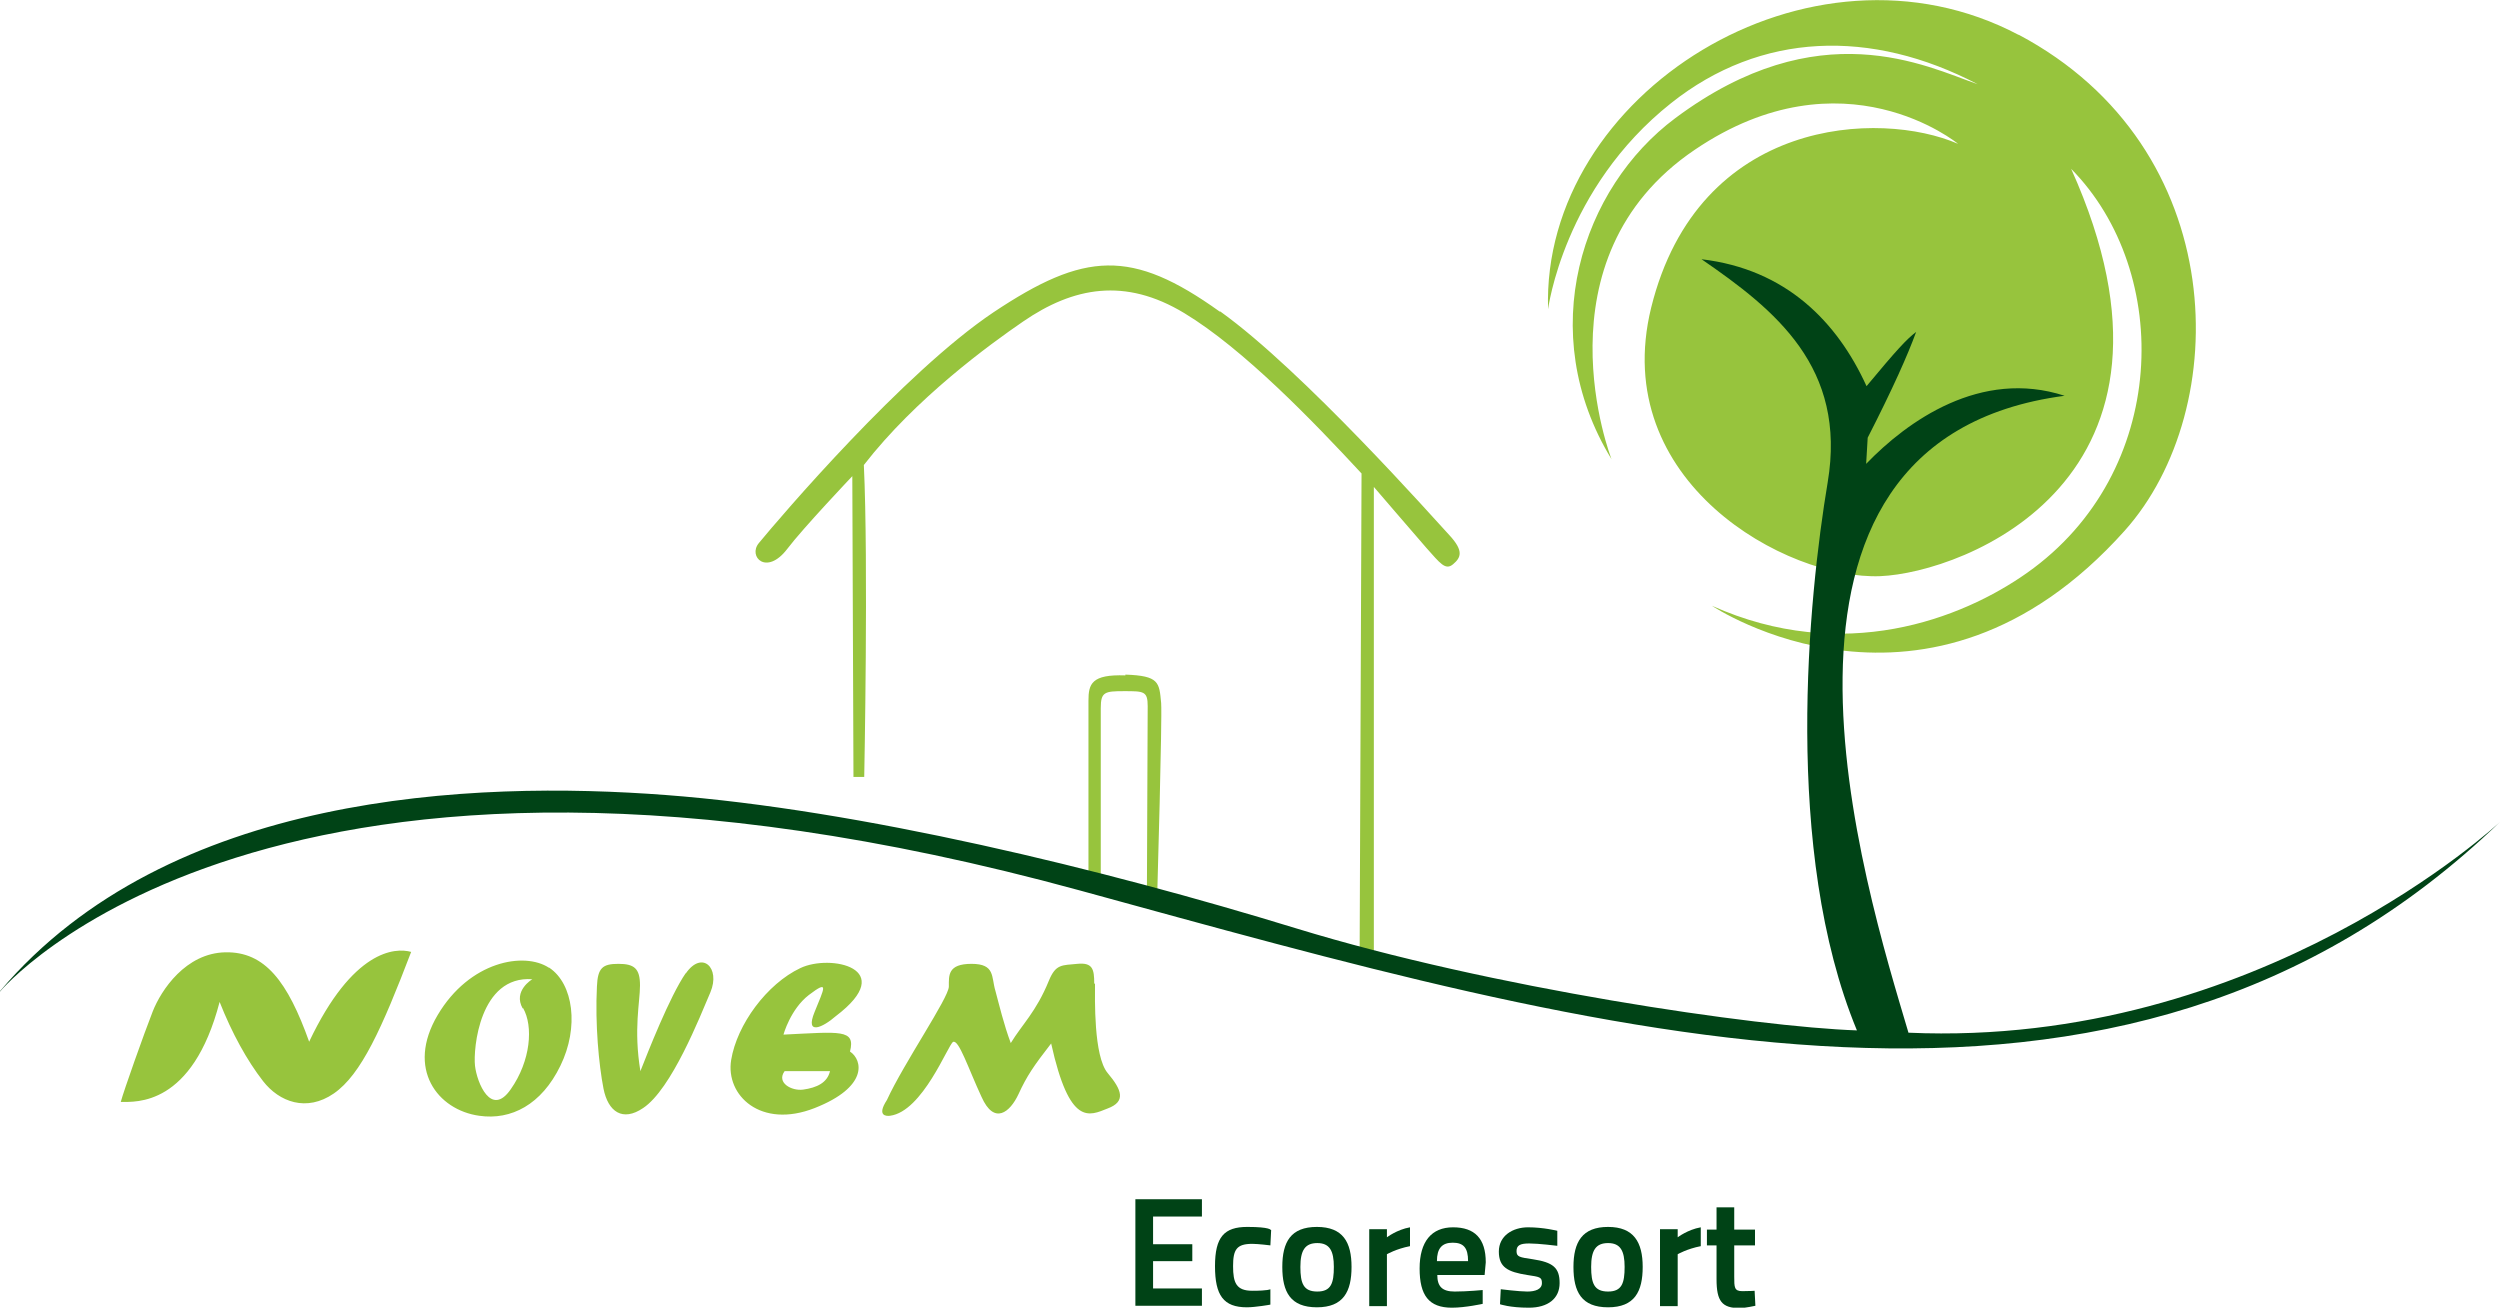
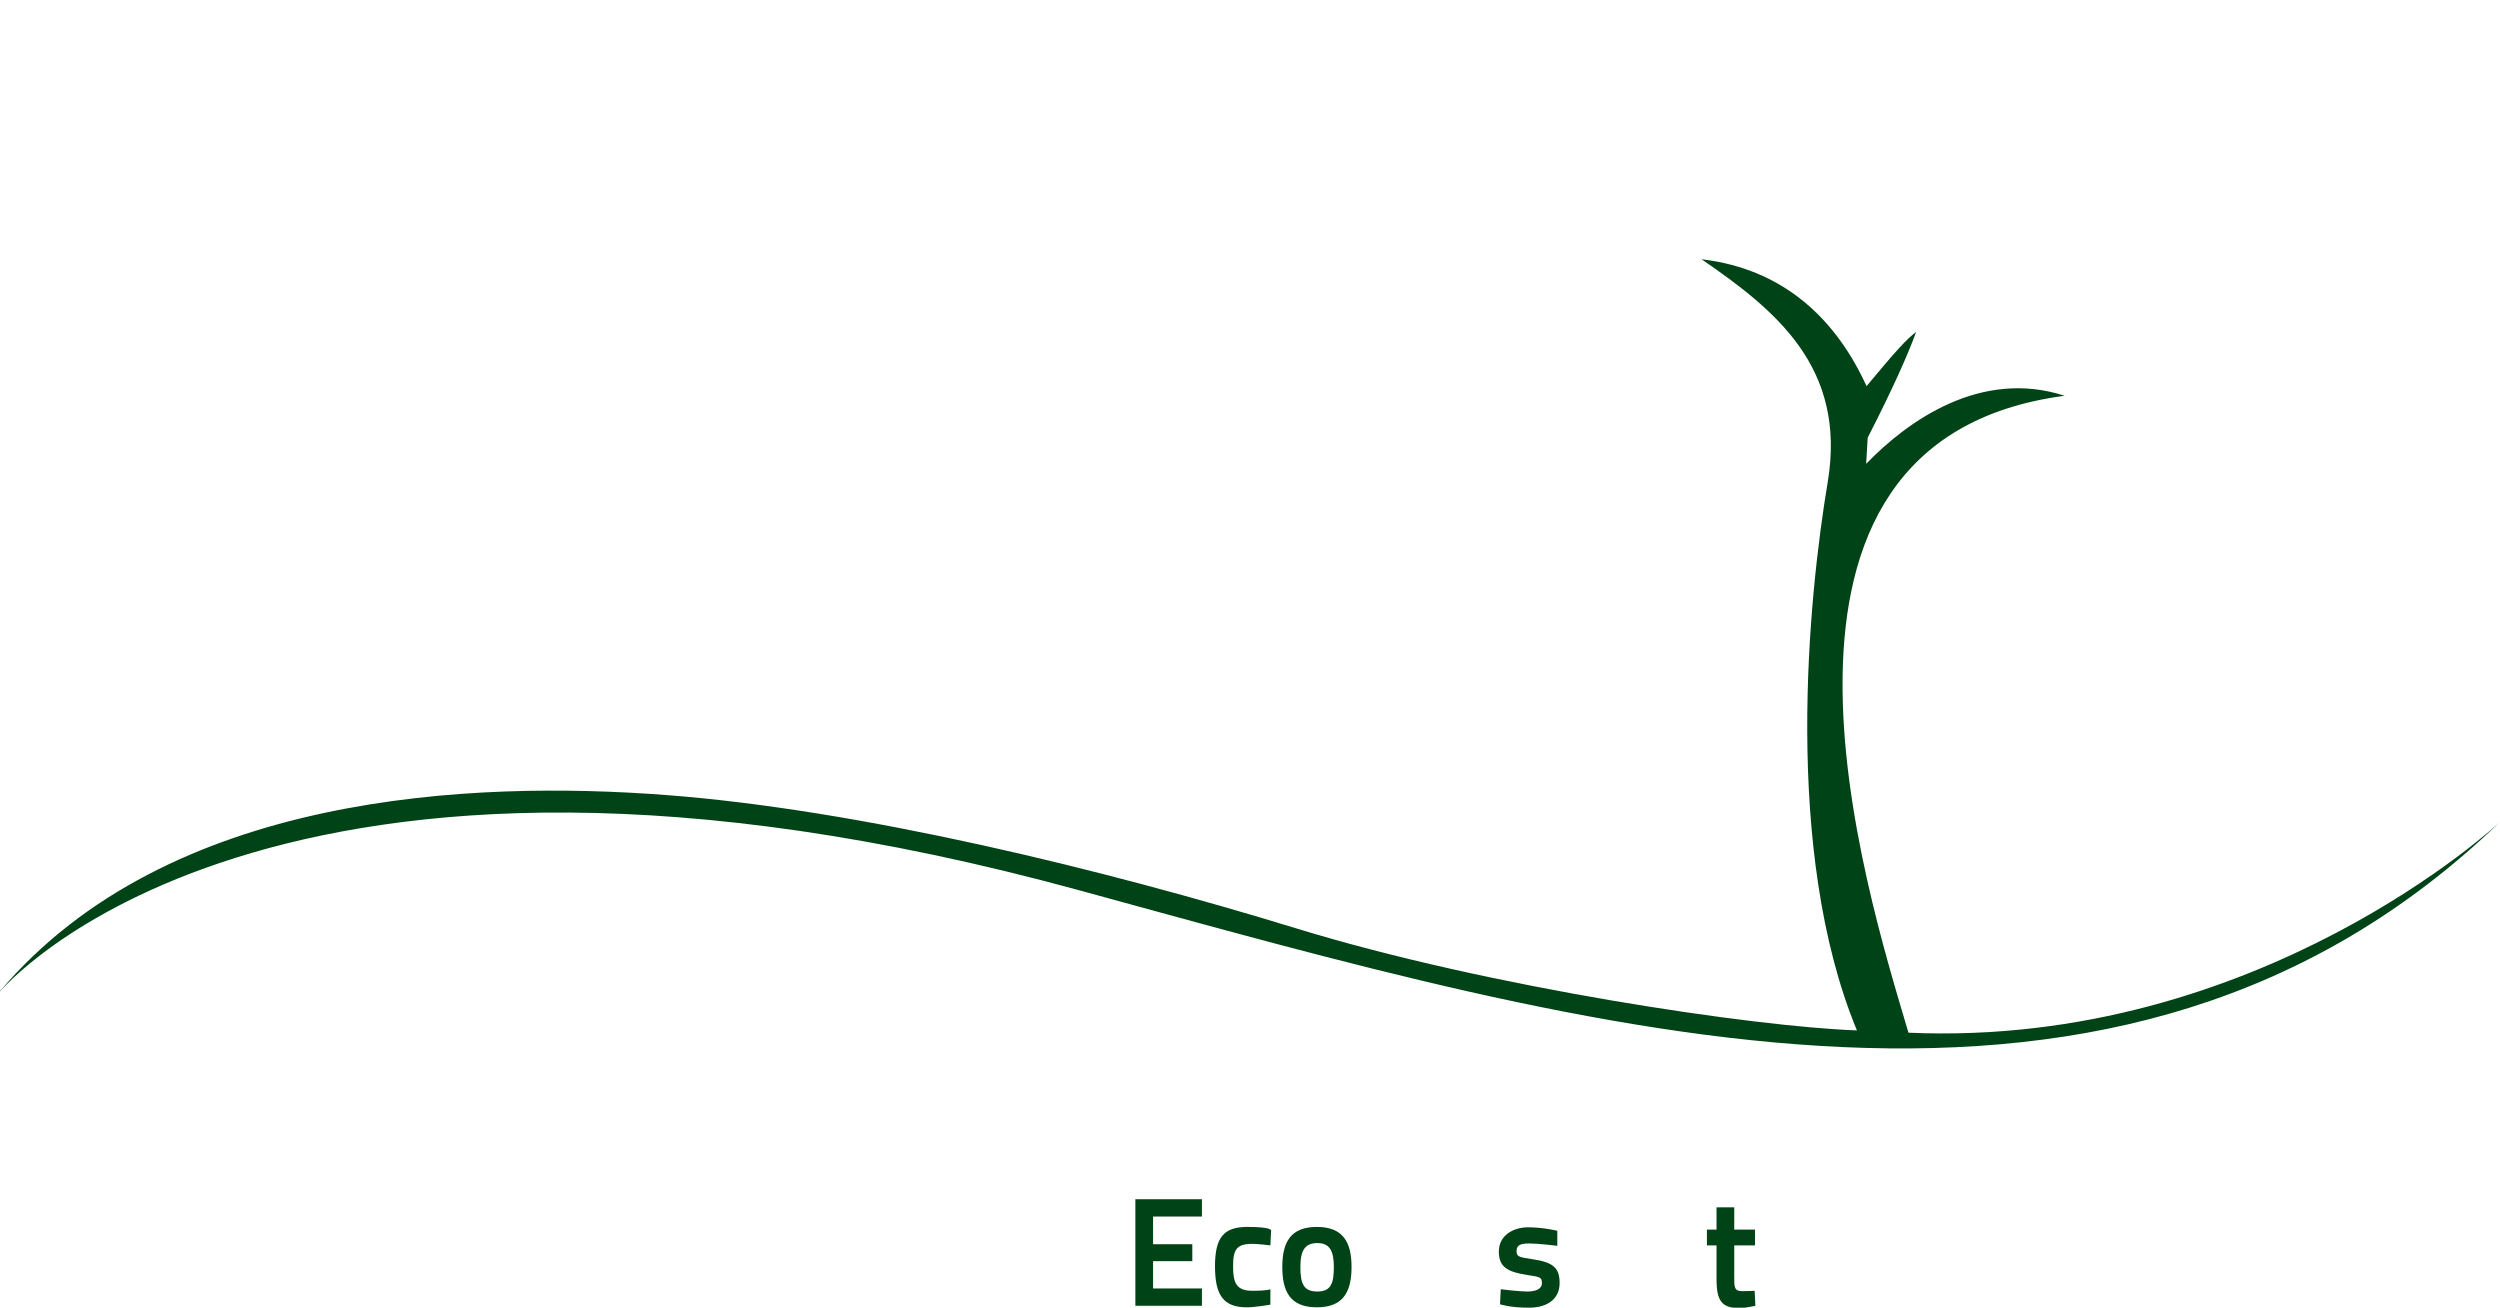
<svg xmlns="http://www.w3.org/2000/svg" id="Layer_1" version="1.1" viewBox="0 0 650 340">
  <defs>
    <style>
      .st0, .st1 {
        fill: #004316;
      }

      .st1, .st2 {
        fill-rule: evenodd;
      }

      .st2 {
        fill: #97c43d;
      }
    </style>
  </defs>
-   <path class="st2" d="M524.9,9.1c-54.4-28.8-124.2,15.4-122.4,71.3,0,0,4-31.4,32-53.6,23.3-18.5,52-19.4,79.7-4.9-13.5-4.7-41.3-19-78.6,8.8-24.3,18.1-36.8,55.6-16.6,88.7,0,0-20.4-52.1,21.7-80.5,38.6-26.1,68.4-1.5,68.4-1.5-20.2-8.8-67.5-7.1-79.8,42.6-11.1,45.3,35.3,70.8,59.6,69.8,21.5-.9,86-25,49.6-105.9,26.5,26.9,25.5,78.9-11.4,105-17.1,12.1-47.9,23.9-82,8.6,0,0,56.1,37.7,107.3-19.5,28.3-31.6,27.9-99.6-27.6-129l.1.1ZM317.1,81c-22.9-16.4-35.1-15.6-58.8.2-23.4,15.7-55.4,53.2-61,60-2.9,3.5,2,8.6,7.4,1.5,4-5.3,16.9-18.9,16.9-18.9l.3,78.2h2.8s1.1-55.9-.1-81.1c13.5-17.4,32.8-31.4,41.4-37.3,13.1-9,26.5-11.5,41.9-2.2s33.6,28.2,46.1,41.7l-.5,126.1,3.7,1v-123.6s10.3,12,13.7,15.9c3.5,3.9,4.9,5.9,6.9,4.2s2.9-3.4-1-7.6c-3.9-4.2-38-42.7-59.5-58.1h-.2ZM292.6,175.6c-8.8-.3-9.6,2.2-9.6,6.6v47.3l3.2.2v-45.6c0-4.2,1-4.4,6.1-4.4s6.1,0,6.1,3.9-.2,47.5-.2,47.5l2.7.8s1.3-45.2,1-49.1c-.5-5.4-.5-7.1-9.3-7.4v.2ZM80.4,270.9c-5.6-15.7-11.5-23.5-21.8-23.3s-16.7,9.8-18.9,15.4c-2.2,5.6-7.6,20.8-8.3,23.5,3.9,0,18.6,1.2,25.7-26,3.2,8.1,7.1,15.2,11.3,20.6,4.2,5.4,11.3,8.1,18.4,3.2s12.5-16.9,20.1-36.8c-4.2-1.2-15.2-.5-26.5,23.3v.1ZM142.7,251.6c-6.4-4.2-20.6-1.7-28.9,12.3-8.3,14,0,24.7,10.8,26.2,8.3,1.2,16.2-2.9,21.1-13,4.9-10,3.4-21.3-2.9-25.5h-.1ZM136,262.1c2.7,4.7,2,13.7-3.2,21.1-5.1,7.4-8.8-1.7-9.3-6.1s1.2-23.5,14.9-22.5c0,0-5.1,3-2.5,7.6l.1-.1ZM178.3,253c-4.2,6.1-9.9,20.7-11.8,25.5-1.8-11-.1-17.9-.1-22.3s-1.5-5.6-5.6-5.6-5.4,1-5.6,5.9c-.5,9.8.5,20.3,1.7,26.5,1.2,6.1,5,8.7,10.3,5.1,7.4-4.9,14.8-23.8,17.5-30.1,2.7-6.4-2.2-11-6.4-4.9v-.1ZM217.3,264.2c16.5-12.5-1.5-16.2-9.2-12.5-8.7,4.1-16.5,14.7-18,23.9-1.5,9.2,7.7,18,21.7,12.5s12.5-12.5,9.2-14.7c1.5-5.9-2.6-5.1-17.3-4.4,0,0,1.8-6.6,6.6-10.3,5.4-4.1,4-1.8,1.5,4.4-2.6,6.3,2.2,4,5.5,1.1ZM204,278.5h11.8c-.7,3-3.4,4.3-7,4.8-3,.4-7-1.8-4.8-4.8ZM284.5,255.7c0-3.7-.4-5.5-4.4-5.1s-5.6,0-7.4,4.4c-3.3,8.1-7,11.4-9.9,16.2-1.8-4.8-3-9.9-4-13.6-1.1-3.6,0-7-6.2-7s-5.9,3-5.9,5.9-11.7,19.9-16.1,29.5c-2.8,4.3,0,4.2.8,4.1,8.5-1.1,15.1-18.5,16.4-19.2,1.5-.7,4,7,7.4,14.3,3.3,7.4,7.4,4,9.6-.7,2.2-4.8,4-7.4,8.5-13.2,4.8,21.7,9.9,18.8,14.7,16.9,4.8-1.8,3.7-4.8,0-9.2-3.7-4.4-3.3-19.5-3.3-23.2l-.2-.1Z" />
  <path class="st1" d="M0,257.8s69.9-84,280.7-26.3c135.9,37.2,270.4,77.4,369.3-17.8,0,0-62.6,58.8-153.8,54.8-11.1-37.5-48.1-153.9,40.6-165.6-21.8-7.1-40.9,6.6-51.6,17.7l.4-6.8c6.6-12.9,10.4-21.5,12.6-27.5-2.5,1.9-5,4.6-12.9,14.1-7.6-16.7-20.9-30.4-42.9-33,19.2,13.2,37.8,28.1,32.8,58s-11.7,95.8,7.6,142.5c-26.2-.9-95.2-11-145.7-26.5s-113.8-30.9-164-34.7C123,202.9,43.8,206,0,257.7v.1Z" />
  <g>
    <path class="st0" d="M295.2,311.8h17.3v4.5h-12.7v7.2h10.2v4.4h-10.2v7.1h12.7v4.5h-17.3v-27.7Z" />
    <path class="st0" d="M330.5,319.8l-.2,4s-3.2-.4-4.7-.4c-4.1,0-5,1.5-5,5.8s.8,6.4,5,6.4,4.7-.4,4.7-.4v4c.1,0-3.9.7-6.1.7-6.1,0-8.3-3.1-8.3-10.7s2.4-10.2,8.4-10.2,6.1.8,6.1.8h.1Z" />
    <path class="st0" d="M351.4,329.4c0,6.4-2.1,10.5-9,10.5s-9-4-9-10.5,2.2-10.4,9-10.4,9,4,9,10.4ZM346.8,329.4c0-4.2-1.1-6.2-4.3-6.2s-4.4,1.9-4.4,6.2.8,6.4,4.4,6.4,4.3-2.2,4.3-6.4Z" />
-     <path class="st0" d="M356,319.6h4.6v2.1s2.6-2,6-2.6v4.9c-3.6.7-6,2.1-6,2.1v13.5h-4.6v-20Z" />
-     <path class="st0" d="M385.5,335.4v3.6s-4.5,1-8,1c-6,0-8.4-3.2-8.4-10.2s3.1-10.7,8.7-10.7,8.5,2.9,8.5,9.1l-.3,3.3h-12.3c0,2.9,1.2,4.3,4.5,4.3s7.4-.4,7.4-.4h-.1ZM381.7,327.9c0-3.5-1.2-4.8-4-4.8s-4.1,1.5-4.1,4.8h8.1Z" />
-     <path class="st0" d="M404.8,323.9s-4.8-.6-7.2-.6-3.3.5-3.3,2,.8,1.6,4.2,2.1c5.3.8,7,2.2,7,6.2s-3,6.4-8,6.4-7.5-.9-7.5-.9l.2-3.9s4.8.6,6.9.6,3.8-.6,3.8-2.2-.6-1.6-3.8-2.1c-5.1-.8-7.4-2-7.4-6.1s3.6-6.3,7.6-6.3,7.6.9,7.6.9v3.9h-.1Z" />
-     <path class="st0" d="M427.1,329.4c0,6.4-2.1,10.5-9,10.5s-9-4-9-10.5,2.3-10.4,9-10.4,9,4,9,10.4ZM422.4,329.4c0-4.2-1.1-6.2-4.3-6.2s-4.4,1.9-4.4,6.2.8,6.4,4.4,6.4,4.3-2.2,4.3-6.4Z" />
-     <path class="st0" d="M431.6,319.6h4.6v2.1s2.6-2,6-2.6v4.9c-3.6.7-6,2.1-6,2.1v13.5h-4.6v-20Z" />
+     <path class="st0" d="M404.8,323.9s-4.8-.6-7.2-.6-3.3.5-3.3,2,.8,1.6,4.2,2.1c5.3.8,7,2.2,7,6.2s-3,6.4-8,6.4-7.5-.9-7.5-.9l.2-3.9s4.8.6,6.9.6,3.8-.6,3.8-2.2-.6-1.6-3.8-2.1c-5.1-.8-7.4-2-7.4-6.1s3.6-6.3,7.6-6.3,7.6.9,7.6.9v3.9Z" />
    <path class="st0" d="M450.9,323.7v8.2c0,2.8,0,3.8,2.1,3.8s3.2-.1,3.2-.1l.2,3.9s-2.7.6-4.1.6c-4.6,0-6-1.8-6-7.5v-8.8h-2.5v-4.1h2.5v-5.8h4.6v5.8h5.4v4.1h-5.4v-.1Z" />
  </g>
</svg>